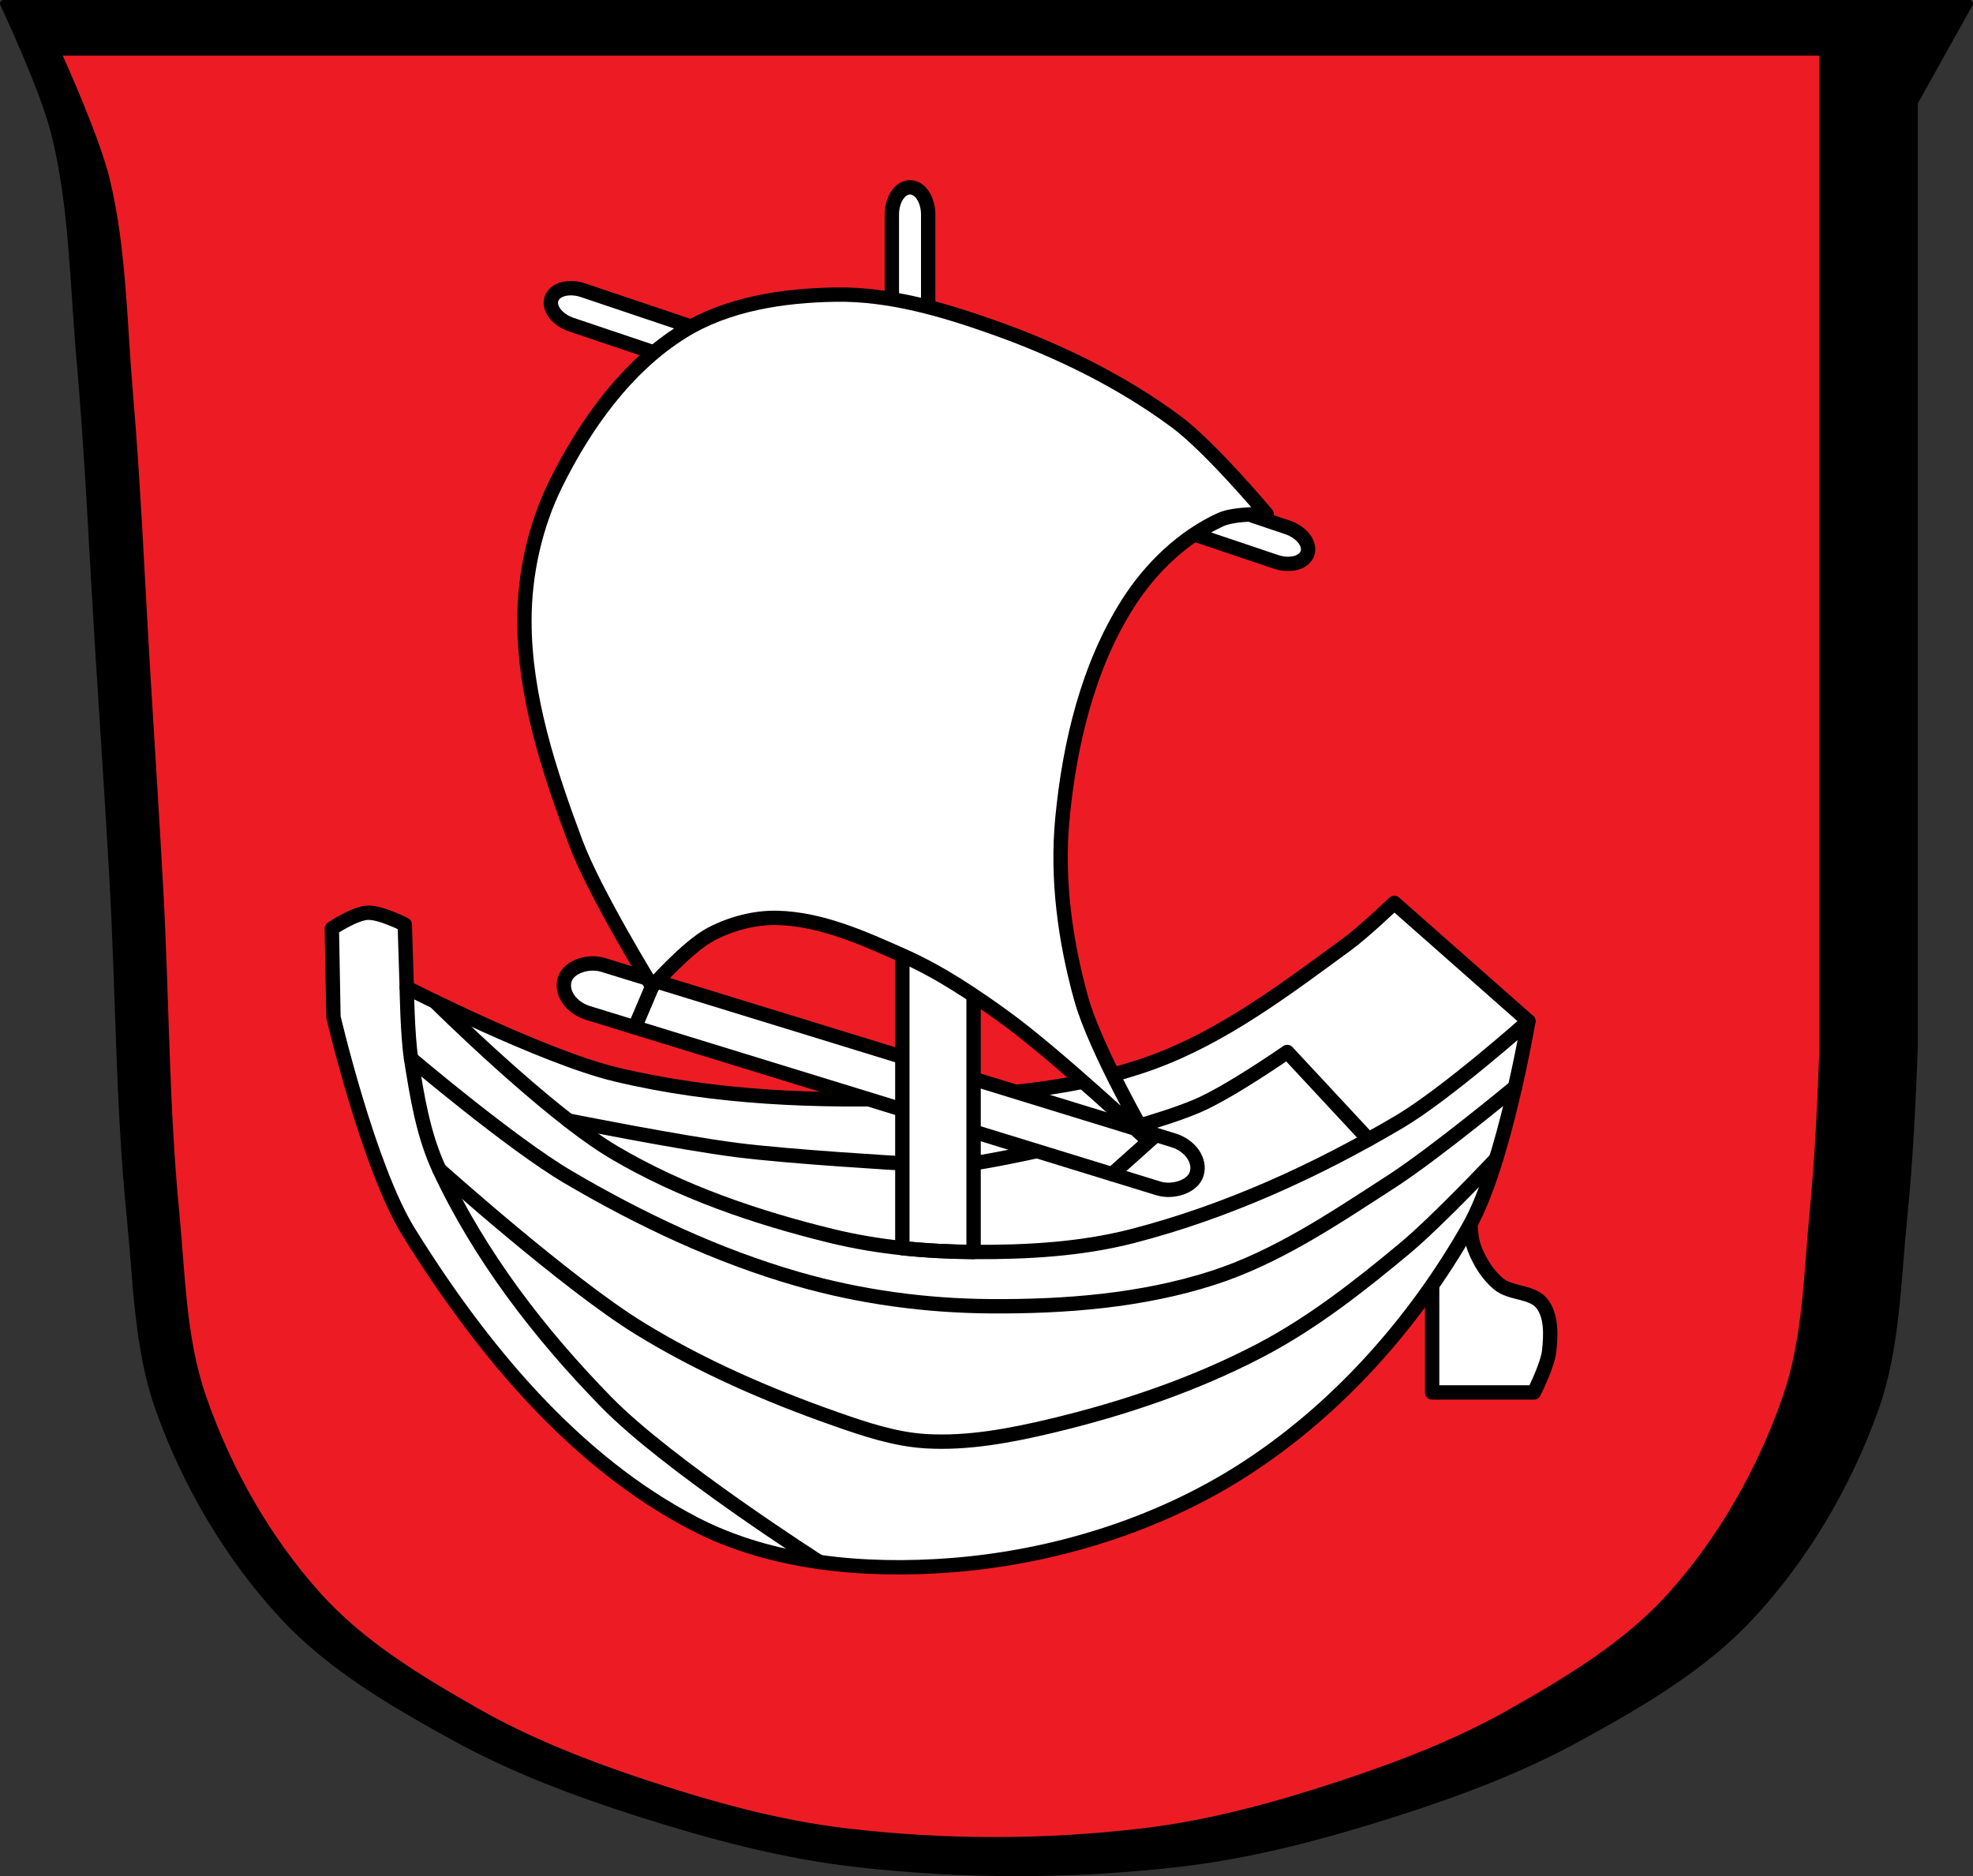
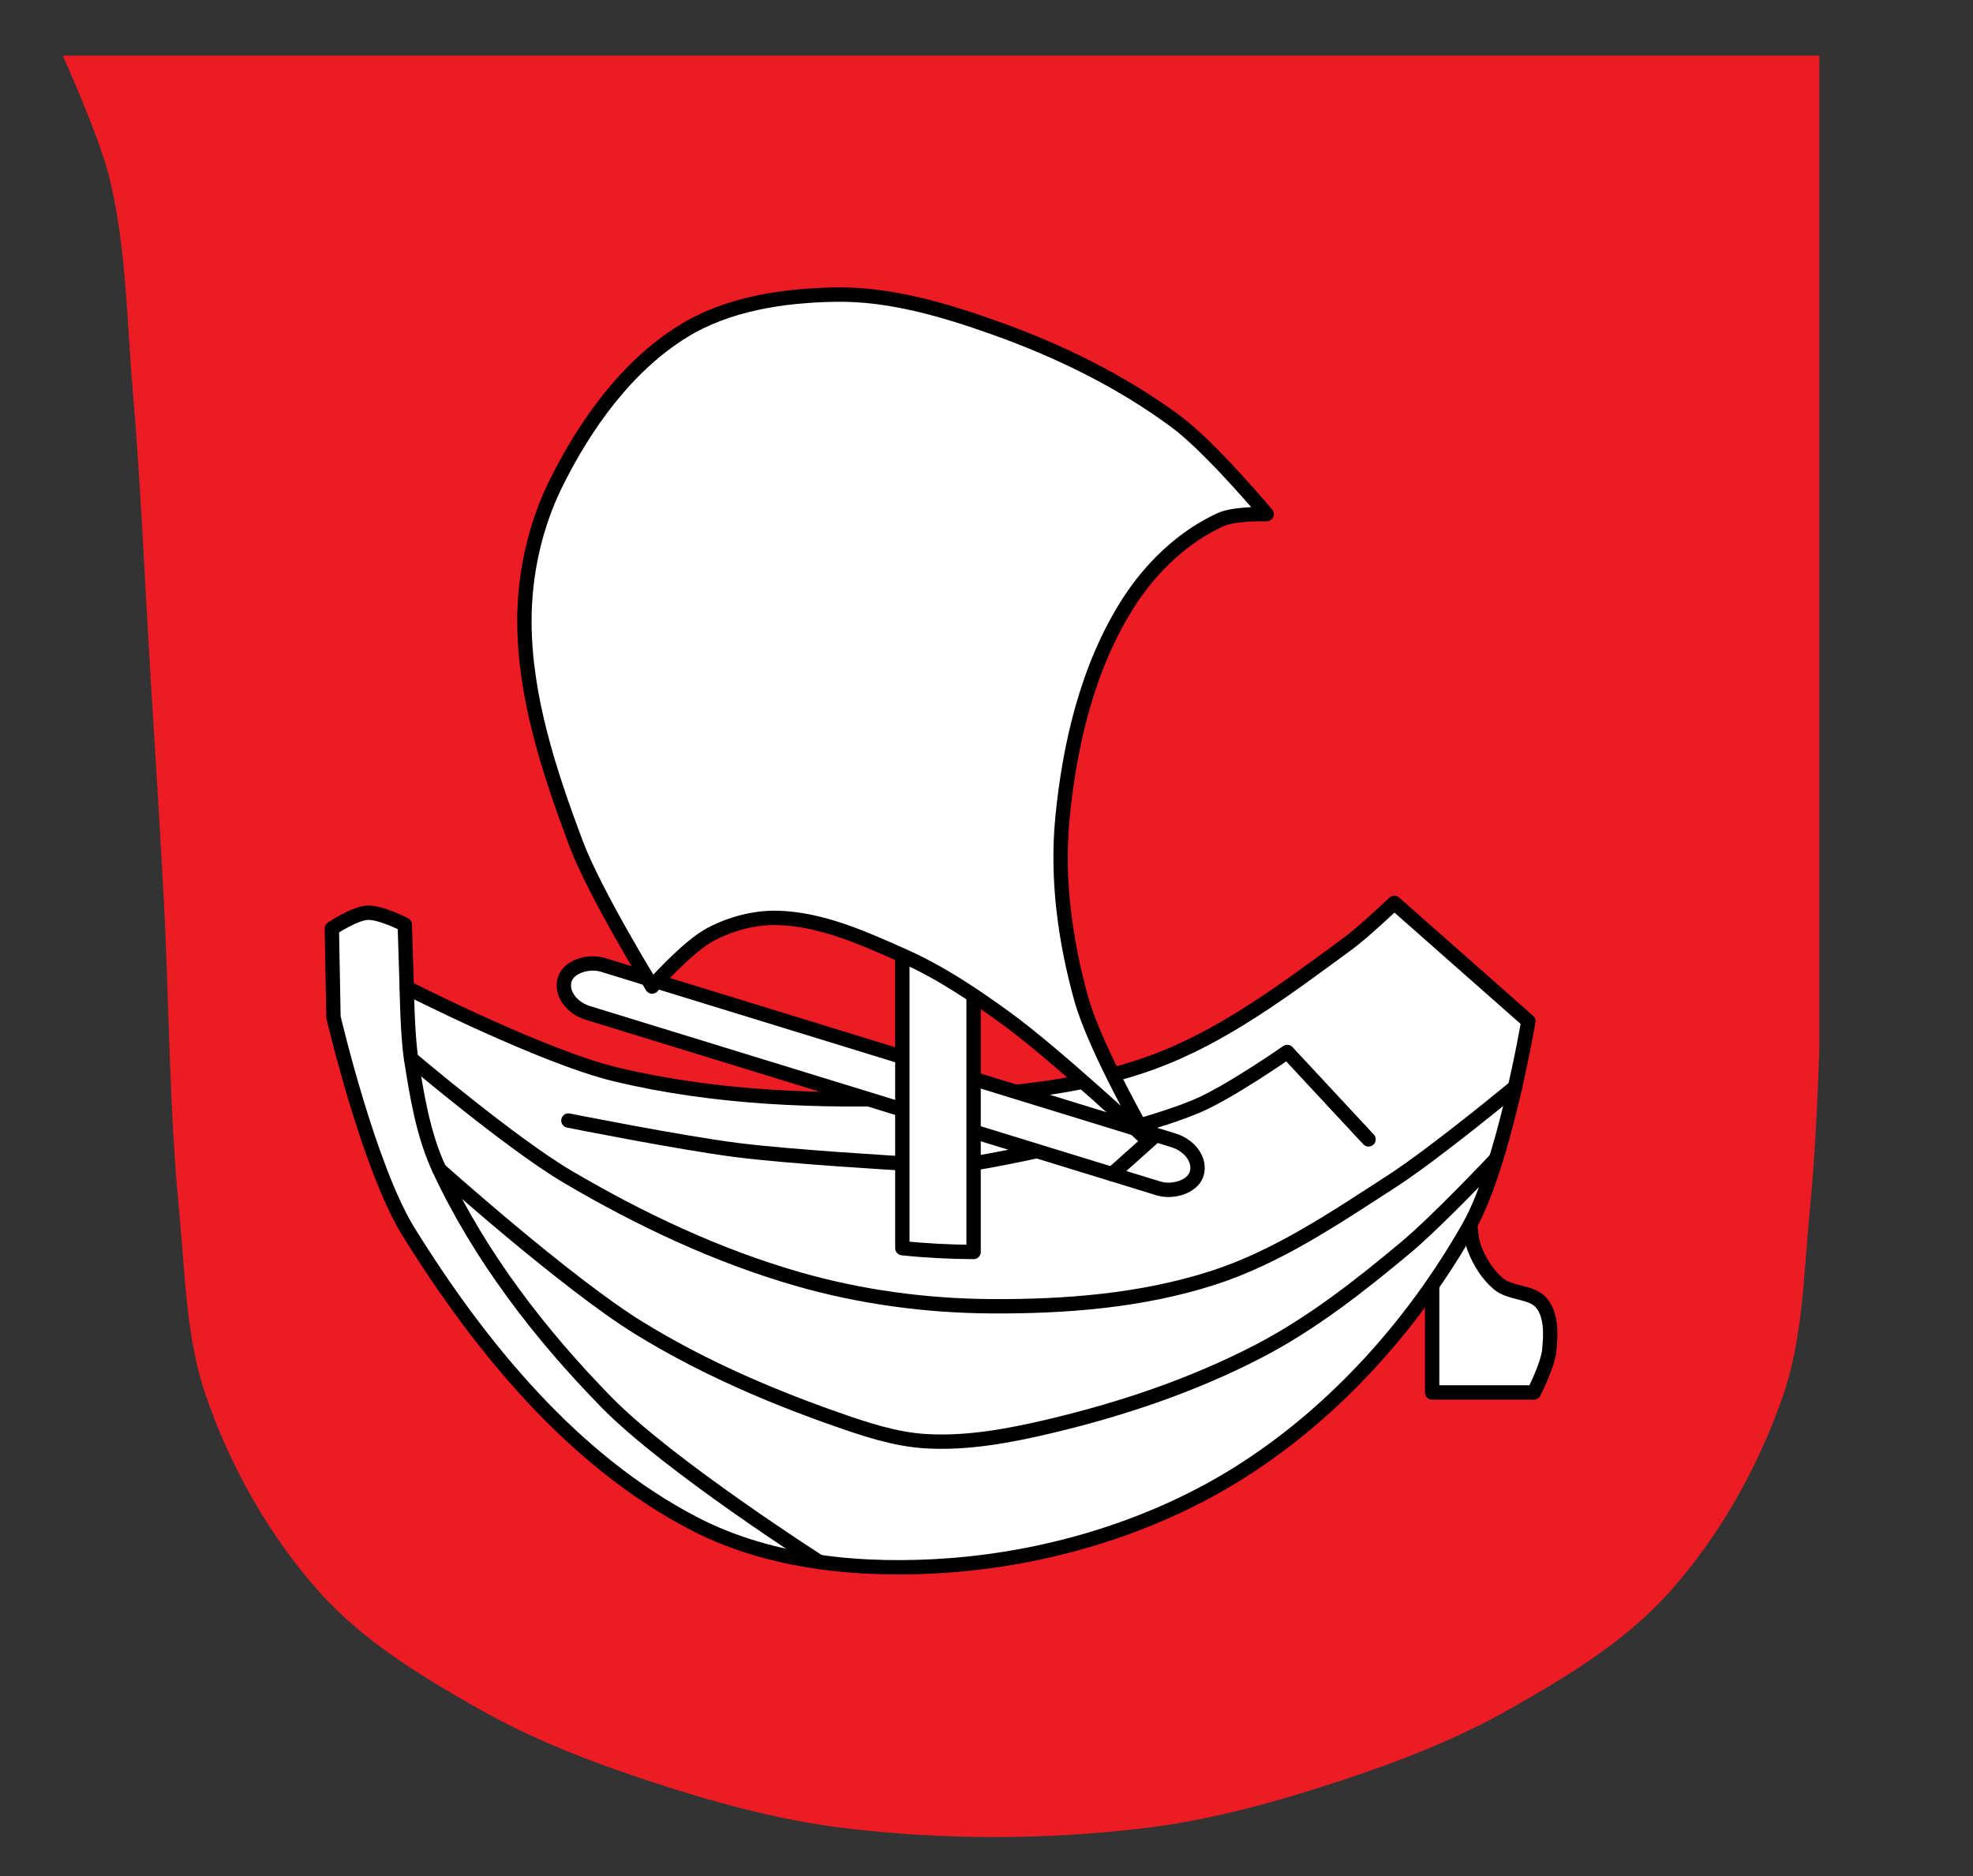
<svg xmlns="http://www.w3.org/2000/svg" xmlns:ns1="http://sodipodi.sourceforge.net/DTD/sodipodi-0.dtd" xmlns:ns2="http://www.inkscape.org/namespaces/inkscape" width="1099.355" height="1045.34" viewBox="0 0 1099.359 1045.342" version="1.1" id="svg2292" ns1:docname="DEU_Seeg_COA.svg" ns2:version="0.92.5 (2060ec1f9f, 2020-04-08)">
  <rect x="0" y="0" width="1099.359" height="1045.342" fill="#333333" stroke="none" />
  <defs id="defs2296" />
  <ns1:namedview pagecolor="#ffffff" bordercolor="#666666" borderopacity="1" objecttolerance="10" gridtolerance="10" guidetolerance="10" ns2:pageopacity="0" ns2:pageshadow="2" ns2:window-width="1920" ns2:window-height="1046" id="namedview2294" showgrid="false" ns2:zoom="0.75860435" ns2:cx="549.67791" ns2:cy="522.67041" ns2:window-x="-11" ns2:window-y="-11" ns2:window-maximized="1" ns2:current-layer="svg2292" ns2:snap-global="true" fit-margin-top="0" fit-margin-left="0" fit-margin-right="0" fit-margin-bottom="0" />
-   <path style="fill:#000000;fill-opacity:1;stroke:#000000;stroke-width:4;stroke-linecap:round;stroke-linejoin:round;stroke-miterlimit:4;stroke-dasharray:none;stroke-opacity:1" d="m 2,1.999 c 0,0 22.285,47.195 28.543,72.356 10.068,40.479 10.294,82.805 13.963,124.356 4.916,55.677 7.249,111.552 10.775,167.334 2.62,41.448 5.366,82.891 7.715,124.356 3.543,62.534 3.331,125.339 9.621,187.657 3.647,36.133 3.971,73.558 16.279,107.725 15.121,41.974 38.628,82.004 68.994,114.69 26.599,28.631 61.497,48.838 95.748,67.654 32.298,17.744 67.09,30.762 102.27,41.99 39.324,12.551 79.67,23.389 120.817,28.104 59.549,6.828 120.368,6.828 179.907,0 41.144,-4.718 81.492,-15.557 120.817,-28.104 35.182,-11.229 69.972,-24.246 102.27,-41.99 34.251,-18.817 69.149,-39.024 95.748,-67.654 30.366,-32.686 53.875,-72.716 68.996,-114.69 12.309,-34.167 12.63,-71.592 16.277,-107.725 3.189,-31.597 4.705,-63.321 5.888,-95.071 V 57.074 l 30.729,-55.074 z" id="path2248-7-4-5" ns2:connector-curvature="0" ns1:nodetypes="caacsccssccccsssscccc" />
  <path ns2:connector-curvature="0" style="fill:#ed1c24;fill-opacity:1;stroke:none;stroke-width:4;stroke-linecap:round;stroke-linejoin:round;stroke-miterlimit:4;stroke-dasharray:none;stroke-opacity:1" d="m 34.955,31.002 c 0,0 20.489,44.983 26.242,68.965 9.256,38.583 9.465,78.927 12.838,118.532 4.519,53.069 6.664,106.326 9.906,159.497 2.409,39.507 4.932,79.009 7.092,118.532 3.257,59.605 3.063,119.469 8.846,178.868 3.353,34.44 3.651,70.114 14.967,102.68 13.902,40.008 35.514,78.162 63.432,109.317 24.454,27.29 56.538,46.551 88.028,64.487 29.694,16.913 61.681,29.321 94.024,40.023 36.153,11.963 73.245,22.294 111.075,26.787 54.748,6.509 110.663,6.509 165.401,0 37.826,-4.497 74.921,-14.828 111.075,-26.787 32.345,-10.703 64.33,-23.111 94.024,-40.023 31.49,-17.936 63.573,-37.197 88.028,-64.487 27.917,-31.155 49.53,-69.309 63.432,-109.317 11.316,-32.566 11.612,-68.24 14.965,-102.68 2.932,-30.117 4.327,-60.355 5.414,-90.617 V 83.496 31.002 Z" id="path2248-7-4-2-2" />
  <path style="fill:#ffffff;fill-rule:evenodd;stroke:#000000;stroke-width:8;stroke-miterlimit:4;stroke-dasharray:none;stroke-linecap:round;stroke-linejoin:round" ns2:connector-curvature="0" id="path2250" d="m 797.988,683.811 v 92.038 h 56.698 c 0,0 7.703,-15.071 8.543,-23.3 0.89,-8.724 1.38,-19.005 -3.883,-26.021 -5.388,-7.18 -17.613,-5.461 -24.464,-11.262 -5.973,-5.057 -10.366,-12.122 -13.203,-19.417 -3.222,-8.286 -1.723,-17.76 -3.847,-26.393 -1.968,-7.998 0.044,-23.47 -8.191,-23.313 -13.14,0.249 -11.65,37.669 -11.65,37.669 z" />
-   <path style="fill:#ffffff;stroke:#000000;stroke-width:8;stroke-linecap:round;stroke-linejoin:round;stroke-miterlimit:4;stroke-dasharray:none" ns2:connector-curvature="0" id="path2252" d="m 507.06,104.367 c -5.611,0 -10.128,6.8 -10.128,15.247 V 219.632 L 324.966,161.748 c -8.005,-2.695 -15.889,-0.582 -17.679,4.736 -1.79,5.318 3.213,11.769 11.218,14.462 l 178.428,60.065 v 238.706 c 0,8.446 4.518,15.245 10.128,15.245 5.611,0 10.128,-6.798 10.128,-15.245 V 247.825 l 193.653,65.187 c 8.005,2.695 15.891,0.582 17.681,-4.736 1.79,-5.318 -3.213,-11.769 -11.218,-14.462 L 517.191,226.452 V 119.618 c 0,-8.446 -4.518,-15.247 -10.128,-15.247 z" />
  <path style="fill:#ffffff;fill-rule:evenodd;stroke:#000000;stroke-width:8;stroke-miterlimit:4;stroke-dasharray:none;stroke-linecap:round;stroke-linejoin:round" ns2:connector-curvature="0" id="path2254" d="m 226.642,550.298 c 0,0 75.56,38.526 116.423,48.328 55.348,13.273 113.368,15.33 170.239,13.181 43.307,-1.633 87.778,-4.96 128.507,-19.771 39.83,-14.483 74.538,-40.869 108.739,-65.903 9.421,-6.897 26.36,-23.062 26.36,-23.062 l 74.691,65.903 c 0,0 -13.459,79.725 -32.95,114.232 C 788.192,737.119 744.522,786.078 692.338,819.401 644.326,850.062 586.577,867.756 529.784,872.122 481.714,875.818 429.807,871.23 386.997,849.06 319.637,814.171 267.768,750.931 227.735,686.499 205.412,650.567 185.81,566.721 185.81,566.721 l -0.91,-49.372 c 0,0 12.57,-8.382 19.77,-8.787 7.283,-0.409 20.869,6.59 20.869,6.59 z" />
  <path style="fill:none;fill-rule:evenodd;stroke:#000000;stroke-width:8;stroke-linecap:round;stroke-miterlimit:4;stroke-dasharray:none;stroke-linejoin:round" ns2:connector-curvature="0" id="path2258" d="m 542.482,647.987 c 0.455,0.851 84.532,-15.139 123.878,-31.472 18.25,-7.573 50.895,-30.374 50.895,-30.374 l 45.292,48.701" />
  <path style="fill:none;fill-rule:evenodd;stroke:#000000;stroke-width:8;stroke-miterlimit:4;stroke-dasharray:none;stroke-linecap:round;stroke-linejoin:round" ns2:connector-curvature="0" id="path2260" d="m 226.642,550.298 c 0,0 0.38,26.511 2.424,39.566 3.285,20.986 6.756,42.5 15.73,61.75 22.516,48.304 55.989,91.781 93.285,129.848 34.535,35.254 118.427,88.841 118.427,88.841" />
  <path style="fill:none;fill-rule:evenodd;stroke:#000000;stroke-width:8;stroke-linecap:round;stroke-miterlimit:4;stroke-dasharray:none;stroke-linejoin:round" ns2:connector-curvature="0" id="path2262" d="m 244.797,651.614 c 0,0 70.854,63.43 111.125,88.249 34.342,21.163 71.77,37.457 109.827,50.811 16.215,5.688 32.904,11.3 50.055,12.328 23.542,1.411 47.29,-3.119 70.234,-8.591 39.924,-9.526 79.406,-22.872 115.802,-41.841 29.32,-15.282 55.668,-35.992 81.064,-57.158 18.184,-15.155 50.723,-49.713 50.723,-49.713" />
  <rect style="fill:#ffffff;stroke:#000000;stroke-width:8;stroke-linecap:round;stroke-linejoin:round;stroke-miterlimit:4;stroke-dasharray:none" id="rect2266" transform="matrix(0.294,-0.956,0.956,0.294,0,0)" rx="14.694" ry="17.888" y="461.092" x="-443.082" height="368.332" width="28.052" />
-   <path style="fill:none;fill-rule:evenodd;stroke:#000000;stroke-width:8;stroke-linecap:round;stroke-miterlimit:4;stroke-dasharray:none;stroke-linejoin:round" d="m 363.386,549.677 -9.641,22.703" id="path2268" ns2:connector-curvature="0" />
  <path style="fill:none;fill-rule:evenodd;stroke:#000000;stroke-width:8;stroke-linecap:round;stroke-miterlimit:4;stroke-dasharray:none;stroke-linejoin:round" d="m 619.674,654.172 23.412,-20.911" id="path2270" ns2:connector-curvature="0" />
  <path style="fill:none;fill-rule:evenodd;stroke:#000000;stroke-width:8;stroke-linecap:round;stroke-miterlimit:4;stroke-dasharray:none;stroke-linejoin:round" d="m 229.066,589.854 c 0,0 55.858,47.347 87.253,65.831 40.386,23.778 83.463,44.139 128.517,57.047 34.592,9.907 70.902,14.832 106.878,15.081 41.639,0.289 84.275,-3.014 123.925,-15.737 35.942,-11.531 67.962,-33.286 99.661,-53.77 24.263,-15.673 68.859,-52.606 68.859,-52.606" id="path2272" ns2:connector-curvature="0" />
  <path style="fill:none;fill-rule:evenodd;stroke:#000000;stroke-width:8;stroke-linecap:round;stroke-miterlimit:4;stroke-dasharray:none;stroke-linejoin:round" d="m 316.72,624.343 c 0,0 62.149,12.395 93.562,16.407 30.688,3.919 92.502,7.463 92.502,7.463" id="path2274" ns2:connector-curvature="0" />
  <path style="fill:#ffffff;stroke:#000000;stroke-width:8;stroke-linecap:round;stroke-linejoin:round;stroke-miterlimit:4;stroke-dasharray:none" ns2:connector-curvature="0" id="path2278" d="m 502.784,508.354 v 187.084 c 13.193,1.409 26.479,2.059 39.702,2.138 v -189.222 z" />
  <path style="fill:#ffffff;fill-rule:evenodd;stroke:#000000;stroke-width:8;stroke-linejoin:round;stroke-miterlimit:4;stroke-dasharray:none;stroke-linecap:round" ns2:connector-curvature="0" id="path2282" d="m 363.386,549.677 c 0,0 19.707,-22.291 32.587,-29.078 11.31,-5.959 24.461,-9.498 37.236,-9.167 24.494,0.635 47.993,11.26 70.367,21.246 20.245,9.033 38.89,21.514 56.823,34.545 28.18,20.482 79.208,68.184 79.208,68.184 0,0 -29.297,-50.773 -37.097,-78.713 -9.082,-32.531 -13.77,-67.153 -10.528,-100.773 4.01,-41.568 14.188,-84.583 36.596,-119.816 12.447,-19.569 30.516,-37.046 51.64,-46.624 7.815,-3.544 25.567,-3.008 25.567,-3.008 0,0 -31.245,-37.314 -50.637,-51.642 -30.416,-22.474 -65.136,-39.461 -100.769,-52.139 -28.47,-10.128 -58.522,-19.012 -88.732,-18.549 -29.219,0.447 -60.402,5.129 -85.219,20.554 -31.238,19.415 -54.354,51.766 -70.682,84.726 -11.646,23.501 -17.583,50.476 -17.546,76.708 0.059,42.201 13.789,83.81 28.574,123.329 10.605,28.357 42.612,80.211 42.612,80.211 z" />
-   <path style="fill:none;fill-rule:evenodd;stroke:#000000;stroke-width:8;stroke-linecap:round;stroke-miterlimit:4;stroke-dasharray:none;stroke-linejoin:round" ns2:connector-curvature="0" id="path2284" d="m 242.362,558.058 c 0,0 62.34,61.926 99.785,84.039 37.274,22.012 79.172,36.311 121.224,46.574 25.782,6.293 52.575,8.745 79.111,8.904 29.714,0.178 59.916,-1.481 88.684,-8.904 52.189,-13.469 102.219,-36.283 148.619,-63.697 26.134,-15.445 71.808,-56.004 71.808,-56.004" />
</svg>